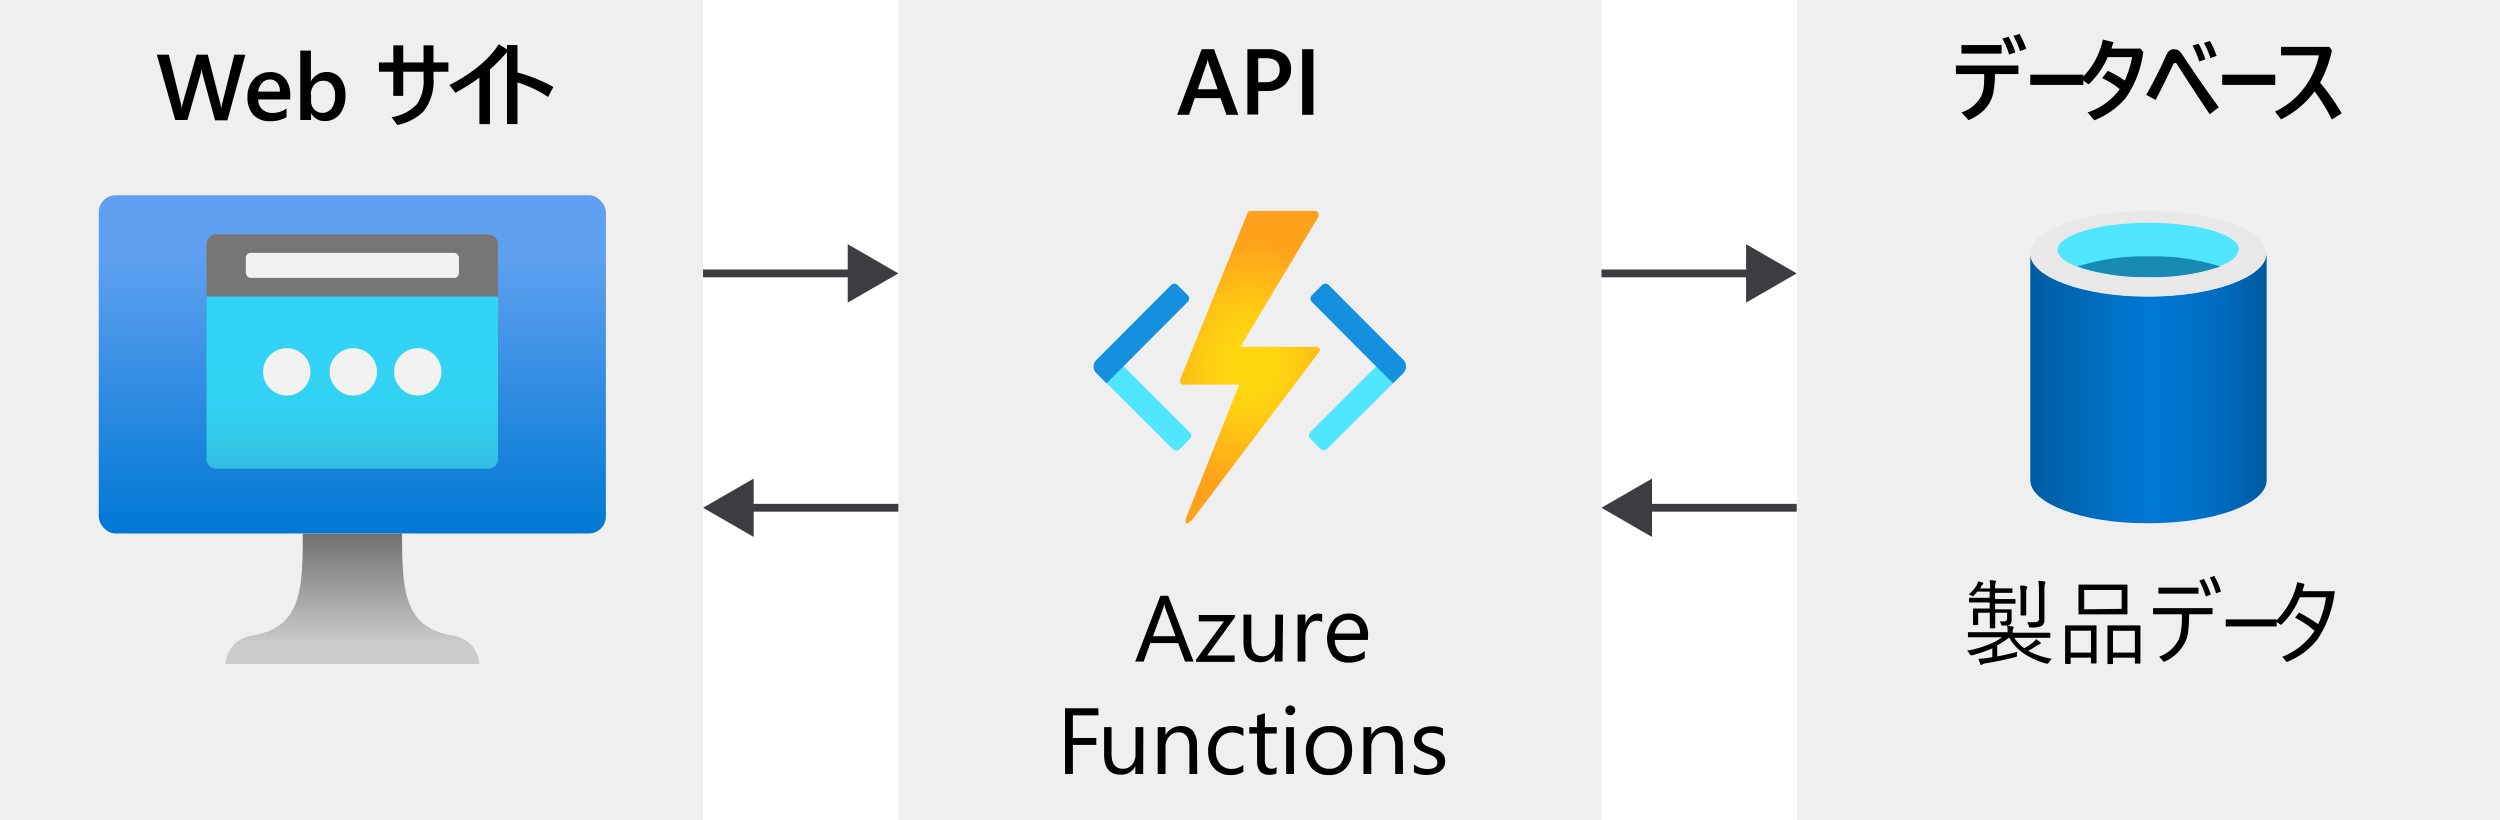
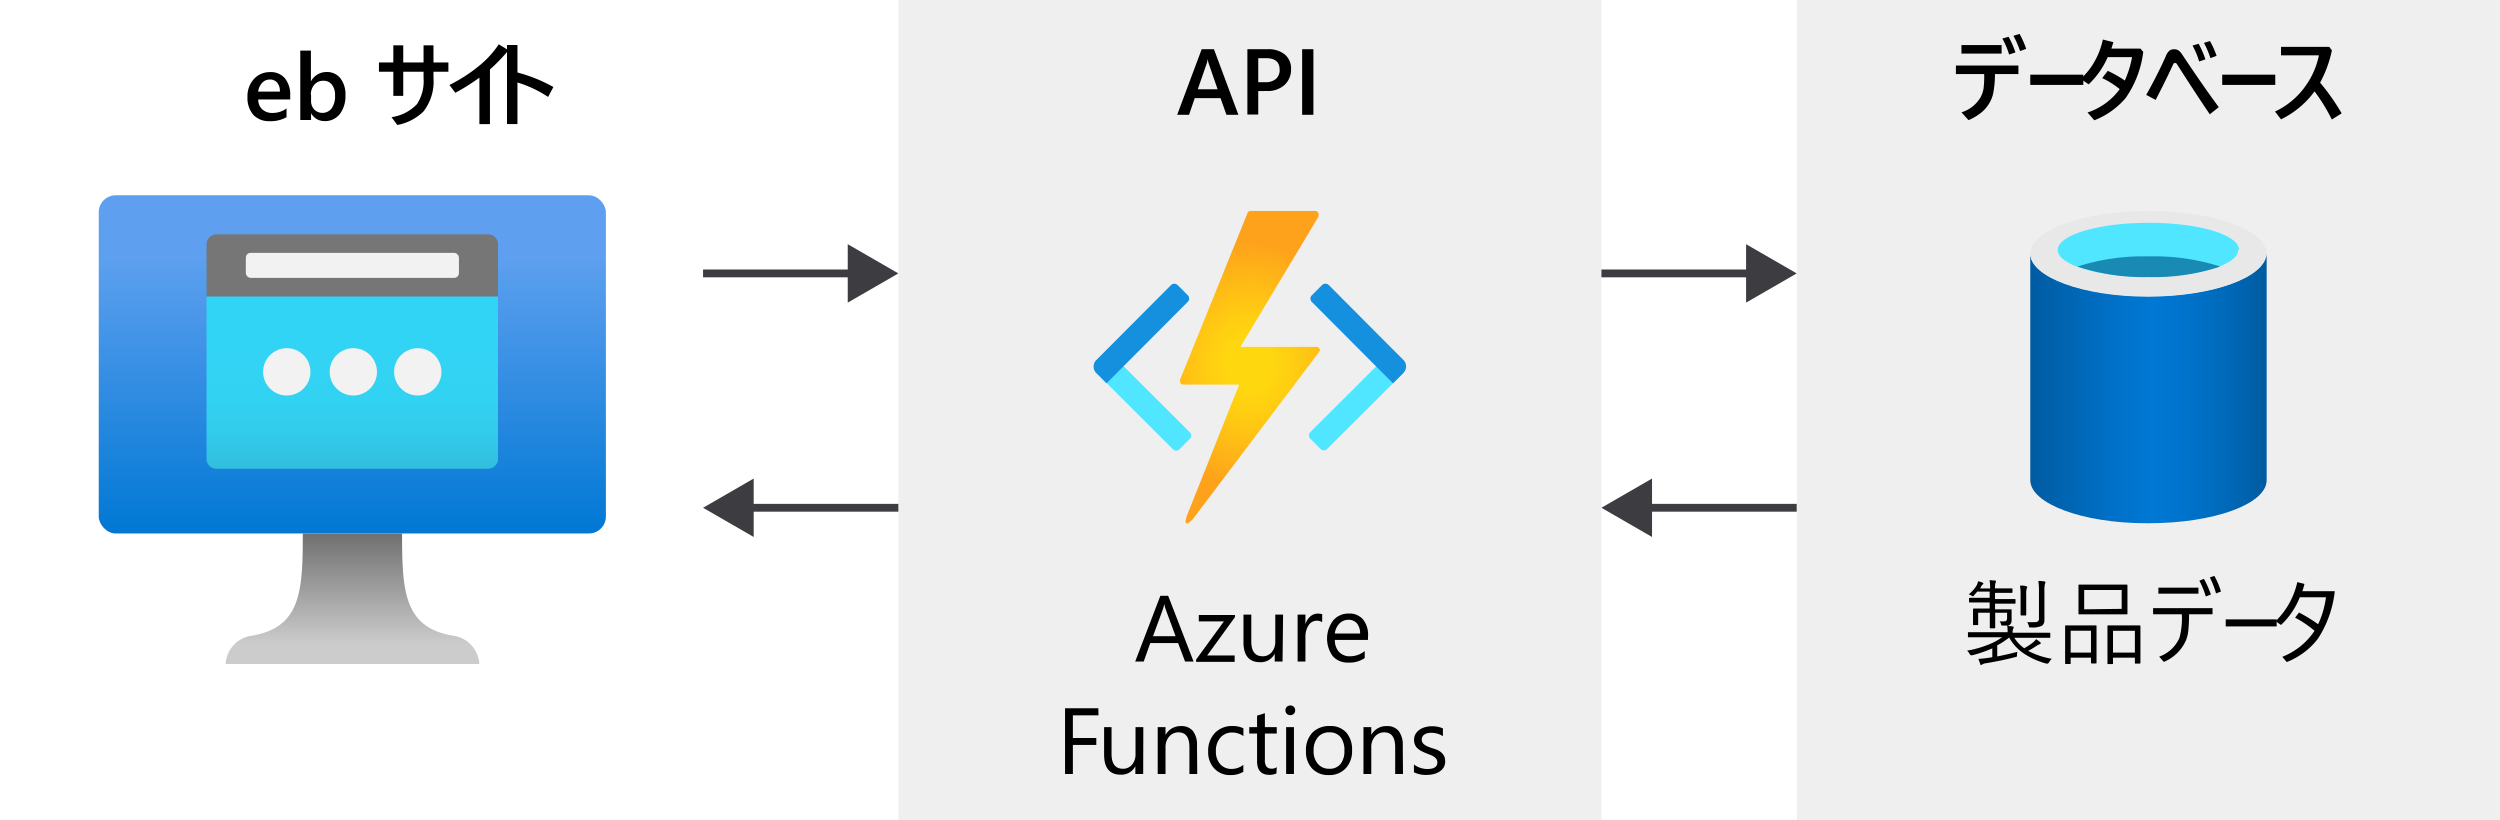
<svg xmlns="http://www.w3.org/2000/svg" id="Layer_1" data-name="Layer 1" viewBox="0 0 320.03 105">
  <defs>
    <style>.cls-1{fill:#fff;}.cls-15,.cls-2{fill:#3c3c41;}.cls-2{opacity:0.08;isolation:isolate;}.cls-3{fill:url(#radial-gradient);}.cls-4{fill:#50e6ff;}.cls-5{fill:#1490df;}.cls-6{fill:url(#linear-gradient);}.cls-7{fill:url(#linear-gradient-2);}.cls-8{fill:url(#linear-gradient-3);}.cls-9{fill:#e8e8e8;}.cls-10{fill:#198ab3;}.cls-11{fill:url(#linear-gradient-4);}.cls-12{fill:#767676;}.cls-13{fill:#f2f2f2;}.cls-14{fill:none;stroke:#3c3c41;stroke-miterlimit:10;}</style>
    <radialGradient id="radial-gradient" cx="141.83" cy="216.01" r="13.82" gradientTransform="translate(16.82 -199.52) scale(1.01 1.14)" gradientUnits="userSpaceOnUse">
      <stop offset="0.2" stop-color="#ffd70f" />
      <stop offset="0.44" stop-color="#ffcb12" />
      <stop offset="0.87" stop-color="#feac19" />
      <stop offset="1" stop-color="#fea11b" />
    </radialGradient>
    <linearGradient id="linear-gradient" x1="45.1" y1="276.29" x2="45.1" y2="233" gradientTransform="translate(0 -208)" gradientUnits="userSpaceOnUse">
      <stop offset="0" stop-color="#0078d4" />
      <stop offset="0.82" stop-color="#5ea0ef" />
    </linearGradient>
    <linearGradient id="linear-gradient-2" x1="45.12" y1="293" x2="45.12" y2="276.29" gradientTransform="translate(0 -208)" gradientUnits="userSpaceOnUse">
      <stop offset="0.15" stop-color="#ccc" />
      <stop offset="1" stop-color="#707070" />
    </linearGradient>
    <linearGradient id="linear-gradient-3" x1="259.9" y1="257.72" x2="290.05" y2="257.72" gradientTransform="translate(0 -208)" gradientUnits="userSpaceOnUse">
      <stop offset="0" stop-color="#005ba1" />
      <stop offset="0.07" stop-color="#0060a9" />
      <stop offset="0.36" stop-color="#0071c8" />
      <stop offset="0.52" stop-color="#0078d4" />
      <stop offset="0.64" stop-color="#0074cd" />
      <stop offset="0.82" stop-color="#006abb" />
      <stop offset="1" stop-color="#005ba1" />
    </linearGradient>
    <linearGradient id="linear-gradient-4" x1="45.1" y1="268" x2="45.1" y2="245.94" gradientTransform="translate(0 -208)" gradientUnits="userSpaceOnUse">
      <stop offset="0" stop-color="#32bedd" />
      <stop offset="0.18" stop-color="#32caea" />
      <stop offset="0.41" stop-color="#32d2f2" />
      <stop offset="0.78" stop-color="#32d4f5" />
    </linearGradient>
  </defs>
  <title>OJ105021986</title>
  <g id="Shapes">
    <rect class="cls-1" width="320.03" height="105" />
    <rect class="cls-1" x="230.03" width="90" height="105" />
    <rect class="cls-2" x="230.03" width="90" height="105" />
    <rect class="cls-1" width="90" height="105" />
-     <rect class="cls-2" width="90" height="105" />
    <rect class="cls-1" x="115" width="90" height="105" />
    <rect class="cls-2" x="115" width="90" height="105" />
    <path class="cls-3" d="M158.63,49.23h-7.09a.42.42,0,0,1-.48-.33v-.11a.54.54,0,0,1,0-.18l8.64-21.34A.39.39,0,0,1,160,27h8.39a.44.44,0,0,1,.4.45h0a.62.62,0,0,1,0,.27l-10,16.68h9.75a.47.47,0,0,1,.43.36.59.59,0,0,1-.12.31L152.64,66.53c-.16.11-1.25,1.25-.72-.47h0Z" />
    <path class="cls-4" d="M152.28,56.2,151,57.51a.6.6,0,0,1-.85,0h0l-9.74-9.72a1.2,1.2,0,0,1,0-1.68l1.32-1.33h0l10.58,10.56a.6.6,0,0,1,0,.85Z" />
    <path class="cls-5" d="M150.74,36.48l1.31,1.31a.6.6,0,0,1,0,.85h0l-10.4,10.43h0l-1.31-1.31a1.18,1.18,0,0,1,0-1.67h0l9.57-9.6a.6.6,0,0,1,.83,0l0,0Z" />
    <path class="cls-4" d="M178.32,44.77l1.31,1.31a1.2,1.2,0,0,1,0,1.68h0l-9.74,9.71a.6.6,0,0,1-.85,0h0l-1.31-1.32a.6.6,0,0,1,0-.83l0,0h0l10.58-10.55Z" />
    <path class="cls-5" d="M179.64,47.76l-1.32,1.31h0L167.93,38.65a.6.6,0,0,1,0-.85h0l1.31-1.31a.62.62,0,0,1,.86,0h0l9.55,9.59a1.17,1.17,0,0,1,0,1.65l0,0Z" />
    <rect class="cls-6" x="12.64" y="25" width="64.92" height="43.29" rx="2.17" />
    <path class="cls-7" d="M58.14,81.4c-6.43-1-6.67-5.66-6.67-13.11H38.76c0,7.45-.23,12.1-6.67,13.11A3.87,3.87,0,0,0,28.88,85H61.36A3.87,3.87,0,0,0,58.14,81.4Z" />
    <path class="cls-8" d="M275.07,37.92c-8.27,0-15.17-2.45-15.17-5.46v29c0,3,6.65,5.52,14.87,5.52h.3c8.28,0,15.09-2.43,15.09-5.52v-29C290.05,35.47,283.35,37.92,275.07,37.92Z" />
    <path class="cls-9" d="M290.05,32.46c0,3-6.76,5.52-15.09,5.52s-15.06-2.51-15.06-5.52S266.8,27,275.07,27s15.09,2.43,15.09,5.52" />
    <path class="cls-4" d="M286.52,32c0,1.9-5.16,3.45-11.56,3.45S263.41,33.92,263.41,32s5.18-3.48,11.66-3.48,11.56,1.55,11.56,3.48" />
    <path class="cls-10" d="M275.07,32.82a27.73,27.73,0,0,0-9.13,1.3,26.93,26.93,0,0,0,9.13,1.35,27.1,27.1,0,0,0,9.16-1.35A27.91,27.91,0,0,0,275.07,32.82Z" />
    <path class="cls-11" d="M26.44,37.94H63.75V58.75A1.25,1.25,0,0,1,62.5,60H27.7a1.25,1.25,0,0,1-1.26-1.24h0Z" />
    <path class="cls-12" d="M27.7,30H62.5a1.25,1.25,0,0,1,1.25,1.25v6.69H26.44V31.23A1.27,1.27,0,0,1,27.7,30Z" />
    <circle class="cls-13" cx="53.48" cy="47.6" r="3.03" />
    <circle class="cls-13" cx="45.23" cy="47.6" r="3.03" />
    <circle class="cls-13" cx="36.71" cy="47.6" r="3.03" />
    <rect class="cls-13" x="31.47" y="32.37" width="27.28" height="3.2" rx="0.61" />
    <line class="cls-14" x1="90" y1="35" x2="109.62" y2="35" />
    <polygon class="cls-15" points="108.52 38.74 115 35 108.52 31.26 108.52 38.74" />
    <line class="cls-14" x1="95.38" y1="65" x2="115" y2="65" />
    <polygon class="cls-15" points="96.48 68.74 90 65 96.48 61.26 96.48 68.74" />
    <line class="cls-14" x1="205" y1="35" x2="224.62" y2="35" />
    <polygon class="cls-15" points="223.52 38.74 230 35 223.52 31.26 223.52 38.74" />
    <line class="cls-14" x1="210.38" y1="65" x2="230" y2="65" />
    <polygon class="cls-15" points="211.48 68.74 205 65 211.48 61.26 211.48 68.74" />
  </g>
  <path d="M262.66,84.33a1.7,1.7,0,0,0-.34.43c-.08.12-.15.19-.2.19l-.15,0a9.6,9.6,0,0,1-3.05-1.4,5.8,5.8,0,0,1-1.72-1.94,9.88,9.88,0,0,1-1.53,1v1.42c.78-.15,1.64-.34,2.58-.59a1.5,1.5,0,0,0-.05.4c0,.1,0,.16,0,.19a.56.56,0,0,1-.21.08c-1.11.3-2.36.56-3.75.79a1.12,1.12,0,0,0-.49.16.24.24,0,0,1-.14.06c-.06,0-.1,0-.12-.11s-.13-.37-.23-.67a12.23,12.23,0,0,0,1.29-.13l.49-.08V83a16.72,16.72,0,0,1-2.56.88l-.17,0c-.06,0-.13-.07-.2-.21a1.24,1.24,0,0,0-.31-.38,12.93,12.93,0,0,0,2.58-.71,7.87,7.87,0,0,0,1.91-1h-2.73l-1.55,0c-.06,0-.09,0-.09-.1v-.45c0-.07,0-.1.09-.1l1.55,0H257v-.1a5.06,5.06,0,0,0-.06-.76,2.46,2.46,0,0,1-.54,0,.53.53,0,0,1-.18,0,.37.37,0,0,1-.06-.15,1,1,0,0,0-.19-.38,5.35,5.35,0,0,0,.6,0c.24,0,.36-.13.36-.41v-.69h-1.52v.4l0,1.5c0,.06,0,.09-.1.09h-.49c-.07,0-.1,0-.1-.09l0-1.5v-.4h-1.49v.84l0,.65c0,.06,0,.09-.08.09h-.48c-.07,0-.1,0-.1-.09l0-.7v-.53l0-.72s0-.08.09-.08l1.43,0h.61v-.78h-1l-1.54,0c-.07,0-.1,0-.1-.1v-.38c0-.07,0-.11.1-.11l1.54,0h1v-.8h-1.61c0,.06-.17.22-.37.46s-.15.14-.19.14a.33.33,0,0,1-.18-.1.79.79,0,0,0-.34-.14A4.35,4.35,0,0,0,253,75a2.32,2.32,0,0,0,.22-.59,3.39,3.39,0,0,1,.56.17c.08,0,.11.07.11.11a.15.15,0,0,1-.08.13.83.83,0,0,0-.22.3l-.11.21h1.28v0a6.53,6.53,0,0,0-.07-1.07l.68.06c.09,0,.14,0,.14.09a.49.49,0,0,1-.06.2,2.32,2.32,0,0,0-.06.71v0h.75l1.38,0c.06,0,.1,0,.1.09v.39c0,.06,0,.09-.1.09l-1.38,0h-.75v.8h1l1.52,0c.07,0,.1,0,.1.11v.38c0,.07,0,.1-.1.1l-1.52,0h-1V78H256l1.42,0c.06,0,.09,0,.09.08l0,.49v.83a.71.71,0,0,1-.25.59.81.81,0,0,1-.29.13,5.38,5.38,0,0,1,.66.08c.09,0,.14,0,.14.1a.39.39,0,0,1-.06.21.88.88,0,0,0-.07.38V81h3.17l1.56,0c.06,0,.09,0,.09.1v.45c0,.07,0,.1-.09.1l-1.56,0h-2.95a4.81,4.81,0,0,0,1.26,1.33,6.87,6.87,0,0,0,1.15-.76,2,2,0,0,0,.37-.4,3.44,3.44,0,0,1,.54.4.19.19,0,0,1,.07.13s-.05.09-.14.12a1.59,1.59,0,0,0-.43.22,11.22,11.22,0,0,1-1.05.63A9.91,9.91,0,0,0,262.66,84.33Zm-3.15-9.2a.38.38,0,0,1-.06.19,2.21,2.21,0,0,0-.07.74v1.48l0,1.13c0,.08,0,.12-.1.12h-.53q-.09,0-.09-.12l0-1.13V76.06a6.2,6.2,0,0,0-.08-1.1c.32,0,.57,0,.74.07S259.51,75.08,259.51,75.13Zm2.33-.6a.66.66,0,0,1-.07.23,4.19,4.19,0,0,0-.06,1v3.61a.86.86,0,0,1-.31.73,2.81,2.81,0,0,1-1.38.22c-.13,0-.21,0-.23,0s-.05-.08-.07-.19a2.13,2.13,0,0,0-.21-.49,9,9,0,0,0,.93,0,.67.67,0,0,0,.46-.12.41.41,0,0,0,.11-.32V75.74a8.18,8.18,0,0,0-.08-1.37c.2,0,.45,0,.76.06C261.79,74.44,261.84,74.47,261.84,74.53Z" />
  <path d="M268.38,84.83c0,.06,0,.1-.09.1h-.52a.09.09,0,0,1-.1-.1v-.64h-2.6v.71c0,.06,0,.1-.09.1h-.52a.09.09,0,0,1-.1-.1l0-2.19V81.62l0-1.46c0-.07,0-.1.1-.1l1.23,0h1.36l1.24,0c.06,0,.09,0,.09.1l0,1.3v1.19Zm-.71-1.29v-2.8h-2.6v2.8Zm4.67-5c0,.06,0,.1-.09.1l-1.61,0h-2.88l-1.61,0c-.06,0-.08,0-.08-.1V74.93c0-.06,0-.09.08-.09l1.61,0h2.88l1.61,0a.08.08,0,0,1,.09.09l0,1.1V77.5Zm-.74-.6V75.53h-4.8V78ZM274,84.84a.1.1,0,0,1-.1.11h-.52c-.06,0-.09,0-.09-.11v-.65h-2.8v.72c0,.07,0,.1-.09.1h-.52c-.07,0-.1,0-.1-.1l0-2.2V81.64l0-1.47c0-.07,0-.11.1-.11l1.29,0h1.44l1.29,0a.1.1,0,0,1,.1.11l0,1.3v1.21Zm-.71-1.3V80.75h-2.8v2.79Z" />
  <path d="M279.3,78.63h-3.68v-.78h7.61v.78h-3a21.32,21.32,0,0,1-.11,2.2,4.5,4.5,0,0,1-.29,1.14A5.29,5.29,0,0,1,277,84.73l-.6-.67A4.45,4.45,0,0,0,279,81.64,9.68,9.68,0,0,0,279.3,78.63Zm-3-3.4h5.13V76h-5.13Zm5.22-.89.61-.24a13.06,13.06,0,0,1,.89,2l-.65.26A11.38,11.38,0,0,0,281.55,74.34Zm1.34-.41.6-.21a9.56,9.56,0,0,1,.85,2l-.63.25A11.13,11.13,0,0,0,282.89,73.93Z" />
  <path d="M284.92,79.29h6.52v.9h-6.52Z" />
  <path d="M296.29,80.75a13.23,13.23,0,0,0-2.49-1.68l.5-.66a19.67,19.67,0,0,1,2.45,1.5,11.63,11.63,0,0,0,1-3.45H294.4A9.73,9.73,0,0,1,292,80l-.7-.48a9.93,9.93,0,0,0,2.78-5l.92.23c-.06.25-.15.57-.27.93h4.15a13.94,13.94,0,0,1-2.15,6.07,9.29,9.29,0,0,1-4,3l-.57-.67A8.82,8.82,0,0,0,296.29,80.75Z" />
  <path d="M152.79,84.68H151.7l-.89-2.36h-3.56l-.84,2.36h-1.09l3.22-8.41h1Zm-2.3-3.24-1.32-3.58a5.16,5.16,0,0,1-.13-.57h0a3.51,3.51,0,0,1-.13.57l-1.31,3.58Z" />
  <path d="M158.09,79l-3.56,4.91h3.52v.82h-4.93v-.3l3.55-4.88h-3.21v-.82h4.63Z" />
  <path d="M164.18,84.68h-1v-1h0a2,2,0,0,1-1.86,1.09c-1.43,0-2.14-.85-2.14-2.56V78.68h1v3.43c0,1.27.49,1.9,1.46,1.9a1.44,1.44,0,0,0,1.15-.52,2,2,0,0,0,.46-1.36V78.68h1Z" />
  <path d="M169.25,79.65a1.18,1.18,0,0,0-.73-.19,1.23,1.23,0,0,0-1,.58,2.7,2.7,0,0,0-.41,1.58v3.06h-1v-6h1v1.23h0a2.09,2.09,0,0,1,.63-1,1.42,1.42,0,0,1,.94-.36,1.71,1.71,0,0,1,.58.08Z" />
  <path d="M175.11,81.92h-4.23a2.18,2.18,0,0,0,.54,1.54,1.82,1.82,0,0,0,1.41.55,2.94,2.94,0,0,0,1.87-.67v.9a3.45,3.45,0,0,1-2.09.58,2.55,2.55,0,0,1-2-.82,3.83,3.83,0,0,1,.06-4.58,2.55,2.55,0,0,1,2-.88,2.25,2.25,0,0,1,1.82.76,3.17,3.17,0,0,1,.64,2.11Zm-1-.82a2,2,0,0,0-.4-1.29,1.38,1.38,0,0,0-1.1-.47,1.6,1.6,0,0,0-1.16.49,2.24,2.24,0,0,0-.58,1.27Z" />
  <path d="M140.62,91.57h-3.28v2.9h3v.89h-3v3.72h-1V90.67h4.26Z" />
  <path d="M146.34,99.08h-1v-1h0a2,2,0,0,1-1.86,1.09c-1.43,0-2.14-.85-2.14-2.56V93.08h.95v3.43c0,1.27.49,1.9,1.46,1.9a1.47,1.47,0,0,0,1.16-.52,2,2,0,0,0,.45-1.36V93.08h1Z" />
  <path d="M153.26,99.08h-1V95.66c0-1.28-.47-1.91-1.4-1.91a1.52,1.52,0,0,0-1.19.54,2,2,0,0,0-.47,1.37v3.42h-1v-6h1v1h0a2.18,2.18,0,0,1,2-1.13,1.85,1.85,0,0,1,1.51.63,2.84,2.84,0,0,1,.52,1.84Z" />
  <path d="M159.16,98.8a3.1,3.1,0,0,1-1.64.42,2.69,2.69,0,0,1-2.07-.84,3,3,0,0,1-.79-2.16,3.3,3.3,0,0,1,.85-2.38,3,3,0,0,1,2.27-.9,3.06,3.06,0,0,1,1.39.29v1a2.44,2.44,0,0,0-1.43-.46,1.94,1.94,0,0,0-1.51.65,2.52,2.52,0,0,0-.58,1.74,2.38,2.38,0,0,0,.55,1.66,1.89,1.89,0,0,0,1.48.61,2.39,2.39,0,0,0,1.48-.52Z" />
  <path d="M163.4,99a1.94,1.94,0,0,1-.9.19c-1.05,0-1.58-.59-1.58-1.76V93.9h-1v-.82h1V91.61l1-.31v1.78h1.52v.82h-1.52v3.38a1.37,1.37,0,0,0,.21.86.83.83,0,0,0,.68.26,1.05,1.05,0,0,0,.63-.2Z" />
  <path d="M165.17,91.55a.6.6,0,0,1-.44-.17.65.65,0,0,1,0-.9.64.64,0,0,1,.44-.17.64.64,0,0,1,.45.17.61.61,0,0,1,.18.45.6.6,0,0,1-.18.44A.61.61,0,0,1,165.17,91.55Zm.47,7.53h-1v-6h1Z" />
  <path d="M170.09,99.22a2.79,2.79,0,0,1-2.12-.84,3.12,3.12,0,0,1-.79-2.23,3.23,3.23,0,0,1,.82-2.36,3,3,0,0,1,2.23-.85,2.69,2.69,0,0,1,2.1.82,3.29,3.29,0,0,1,.75,2.29,3.21,3.21,0,0,1-.81,2.3A2.84,2.84,0,0,1,170.09,99.22Zm.07-5.47a1.83,1.83,0,0,0-1.46.63,2.54,2.54,0,0,0-.54,1.73,2.41,2.41,0,0,0,.55,1.68,1.83,1.83,0,0,0,1.45.62,1.77,1.77,0,0,0,1.44-.6,2.67,2.67,0,0,0,.5-1.72,2.71,2.71,0,0,0-.5-1.74A1.77,1.77,0,0,0,170.16,93.75Z" />
  <path d="M179.6,99.08h-1V95.66c0-1.28-.47-1.91-1.4-1.91a1.52,1.52,0,0,0-1.19.54,2,2,0,0,0-.47,1.37v3.42h-1v-6h1v1h0a2.17,2.17,0,0,1,2-1.13,1.85,1.85,0,0,1,1.51.63,2.9,2.9,0,0,1,.52,1.84Z" />
  <path d="M181,98.86v-1a2.84,2.84,0,0,0,1.73.58c.85,0,1.27-.28,1.27-.84a.76.76,0,0,0-.11-.41,1.17,1.17,0,0,0-.29-.3,2.86,2.86,0,0,0-.43-.23l-.54-.21a6.76,6.76,0,0,1-.7-.32,2.23,2.23,0,0,1-.51-.37,1.31,1.31,0,0,1-.3-.46,1.57,1.57,0,0,1-.1-.6,1.44,1.44,0,0,1,.19-.75,1.78,1.78,0,0,1,.52-.54,2.21,2.21,0,0,1,.73-.33,3.05,3.05,0,0,1,.85-.11,3.46,3.46,0,0,1,1.4.27v1a2.71,2.71,0,0,0-1.53-.43,1.75,1.75,0,0,0-.48.06,1.15,1.15,0,0,0-.37.17.62.62,0,0,0-.24.27.64.64,0,0,0-.09.34.75.75,0,0,0,.09.39.74.74,0,0,0,.25.28,2,2,0,0,0,.39.23l.54.21A6.81,6.81,0,0,1,184,96a2.12,2.12,0,0,1,.54.36,1.38,1.38,0,0,1,.34.46,1.54,1.54,0,0,1,.12.63,1.5,1.5,0,0,1-.19.78,1.71,1.71,0,0,1-.53.54,2.54,2.54,0,0,1-.75.32,3.82,3.82,0,0,1-.9.11A3.41,3.41,0,0,1,181,98.86Z" />
  <path d="M254,9.48h-3.62V8.39h8V9.48h-3a13.15,13.15,0,0,1-.23,2.49,4.07,4.07,0,0,1-.51,1.26,4.4,4.4,0,0,1-1.1,1.25,7,7,0,0,1-1.54.9l-.91-1a4.27,4.27,0,0,0,2.42-1.88,3.72,3.72,0,0,0,.41-1.17A13.25,13.25,0,0,0,254,9.48Zm-2.91-3.71h5.14V6.86h-5.14Zm5.25-.84.78-.22a10.72,10.72,0,0,1,.88,2l-.81.27A9.91,9.91,0,0,0,256.32,4.93Zm1.42-.35.77-.24a12.61,12.61,0,0,1,.85,1.91l-.79.29A11.78,11.78,0,0,0,257.74,4.58Z" />
  <path d="M259.9,9.56h6.79v1.31H259.9Z" />
  <path d="M271.35,11.41A10.42,10.42,0,0,0,269.1,10l.72-.93A14.62,14.62,0,0,1,272,10.31a12.8,12.8,0,0,0,.93-3h-3.12a10.5,10.5,0,0,1-2.44,3.49l-1-.71a8.93,8.93,0,0,0,1.82-2.33,9.6,9.6,0,0,0,1-2.7l1.35.34c-.11.36-.2.64-.26.82H274l.36.42a13,13,0,0,1-2.26,5.92,10.12,10.12,0,0,1-4,2.84l-.87-1A8.32,8.32,0,0,0,271.35,11.41Z" />
  <path d="M274.74,12.15q1.5-2.67,2.55-5.05a1.6,1.6,0,0,1,.47-.65,1,1,0,0,1,.54-.14,1,1,0,0,1,.61.17,1.91,1.91,0,0,1,.45.52c1.71,2.57,3.26,4.81,4.67,6.72l-1.15.91c-1.06-1.55-2.47-3.7-4.21-6.43a.29.29,0,0,0-.25-.14.24.24,0,0,0-.22.16c-.65,1.41-1.4,2.94-2.25,4.57Zm5.93-6.32.78-.23a11.94,11.94,0,0,1,.87,2l-.8.27A10.5,10.5,0,0,0,280.67,5.83Zm1.46-.34.77-.24a11.22,11.22,0,0,1,.85,1.9l-.79.29A11.31,11.31,0,0,0,282.13,5.49Z" />
  <path d="M284.47,9.56h6.79v1.31h-6.79Z" />
  <path d="M297,10.58a27.35,27.35,0,0,1,2.76,3.93l-1.26.79a22.36,22.36,0,0,0-2.21-3.6A11.71,11.71,0,0,1,292,15.28l-.77-1A9.9,9.9,0,0,0,295.14,11a10.26,10.26,0,0,0,1.71-3.92H292V6h6.18l.33.45A15.14,15.14,0,0,1,297,10.58Z" />
  <path d="M158.53,14.7H157l-.76-2.14h-3.3l-.73,2.14h-1.52l3.14-8.4h1.57Zm-2.66-3.27-1.16-3.35a3.59,3.59,0,0,1-.11-.53h0a3.43,3.43,0,0,1-.11.53l-1.16,3.35Z" />
  <path d="M161.07,11.66v3h-1.39V6.3h2.55a3.35,3.35,0,0,1,2.24.67,2.34,2.34,0,0,1,.8,1.9,2.65,2.65,0,0,1-.83,2,3.18,3.18,0,0,1-2.25.78Zm0-4.21v3.07h.9a2,2,0,0,0,1.37-.42,1.48,1.48,0,0,0,.47-1.17c0-1-.58-1.48-1.73-1.48Z" />
  <path d="M168.13,14.7h-1.44V6.3h1.44Z" />
-   <path d="M31.41,7l-2.3,8.4H27.53l-1.6-5.88a4,4,0,0,1-.12-.82h0a4.29,4.29,0,0,1-.14.81L24,15.36H22.43L20.08,7h1.53l1.52,6.15a5.27,5.27,0,0,1,.12.81h0a4.35,4.35,0,0,1,.16-.81L25.16,7H26.6l1.59,6.2a4.45,4.45,0,0,1,.13.75h0a4.25,4.25,0,0,1,.14-.77L30,7Z" />
  <path d="M37.15,12.73H33.06A1.68,1.68,0,0,0,33.57,14a1.91,1.91,0,0,0,1.34.46,3,3,0,0,0,1.77-.58V15a4.08,4.08,0,0,1-2.17.51,2.72,2.72,0,0,1-2.08-.81,3.3,3.3,0,0,1-.75-2.3,3.22,3.22,0,0,1,.83-2.29,2.74,2.74,0,0,1,2.06-.88,2.35,2.35,0,0,1,1.9.79,3.29,3.29,0,0,1,.68,2.2Zm-1.32-1a1.71,1.71,0,0,0-.34-1.14,1.17,1.17,0,0,0-.94-.41,1.33,1.33,0,0,0-1,.43,2,2,0,0,0-.5,1.12Z" />
  <path d="M39.82,14.49h0v.87H38.44V6.48H39.8v3.94h0a2.24,2.24,0,0,1,2-1.2,2.15,2.15,0,0,1,1.78.81,3.33,3.33,0,0,1,.64,2.16,3.78,3.78,0,0,1-.72,2.41,2.38,2.38,0,0,1-2,.9A1.92,1.92,0,0,1,39.82,14.49Zm0-2.38v.74A1.61,1.61,0,0,0,40.21,14a1.49,1.49,0,0,0,2.25-.13,2.74,2.74,0,0,0,.43-1.65,2.12,2.12,0,0,0-.4-1.38,1.31,1.31,0,0,0-1.09-.5,1.49,1.49,0,0,0-1.17.51A1.92,1.92,0,0,0,39.79,12.11Z" />
  <path d="M54.22,9.18h-2.6v3.09H50.35V9.18H48.51V8h1.84V5.8h1.27V8h2.6V5.8h1.27V8H57.4V9.18H55.49v.76a6.24,6.24,0,0,1-1.29,4.34A6.51,6.51,0,0,1,50.86,16l-.74-1a5.6,5.6,0,0,0,3.25-1.66A5.33,5.33,0,0,0,54.22,10Z" />
  <path d="M61.37,9.94a26.51,26.51,0,0,1-3.08,1.94l-.76-1a20,20,0,0,0,3.86-2.5,12.21,12.21,0,0,0,2.46-2.71l1.24.76a21.45,21.45,0,0,1-2.37,2.46v7H61.37Z" />
  <path d="M66.24,9.28a19.59,19.59,0,0,1,4.6,1.86l-.68,1.27a14.67,14.67,0,0,0-3.92-1.85v5.32H64.9V5.76h1.34Z" />
</svg>